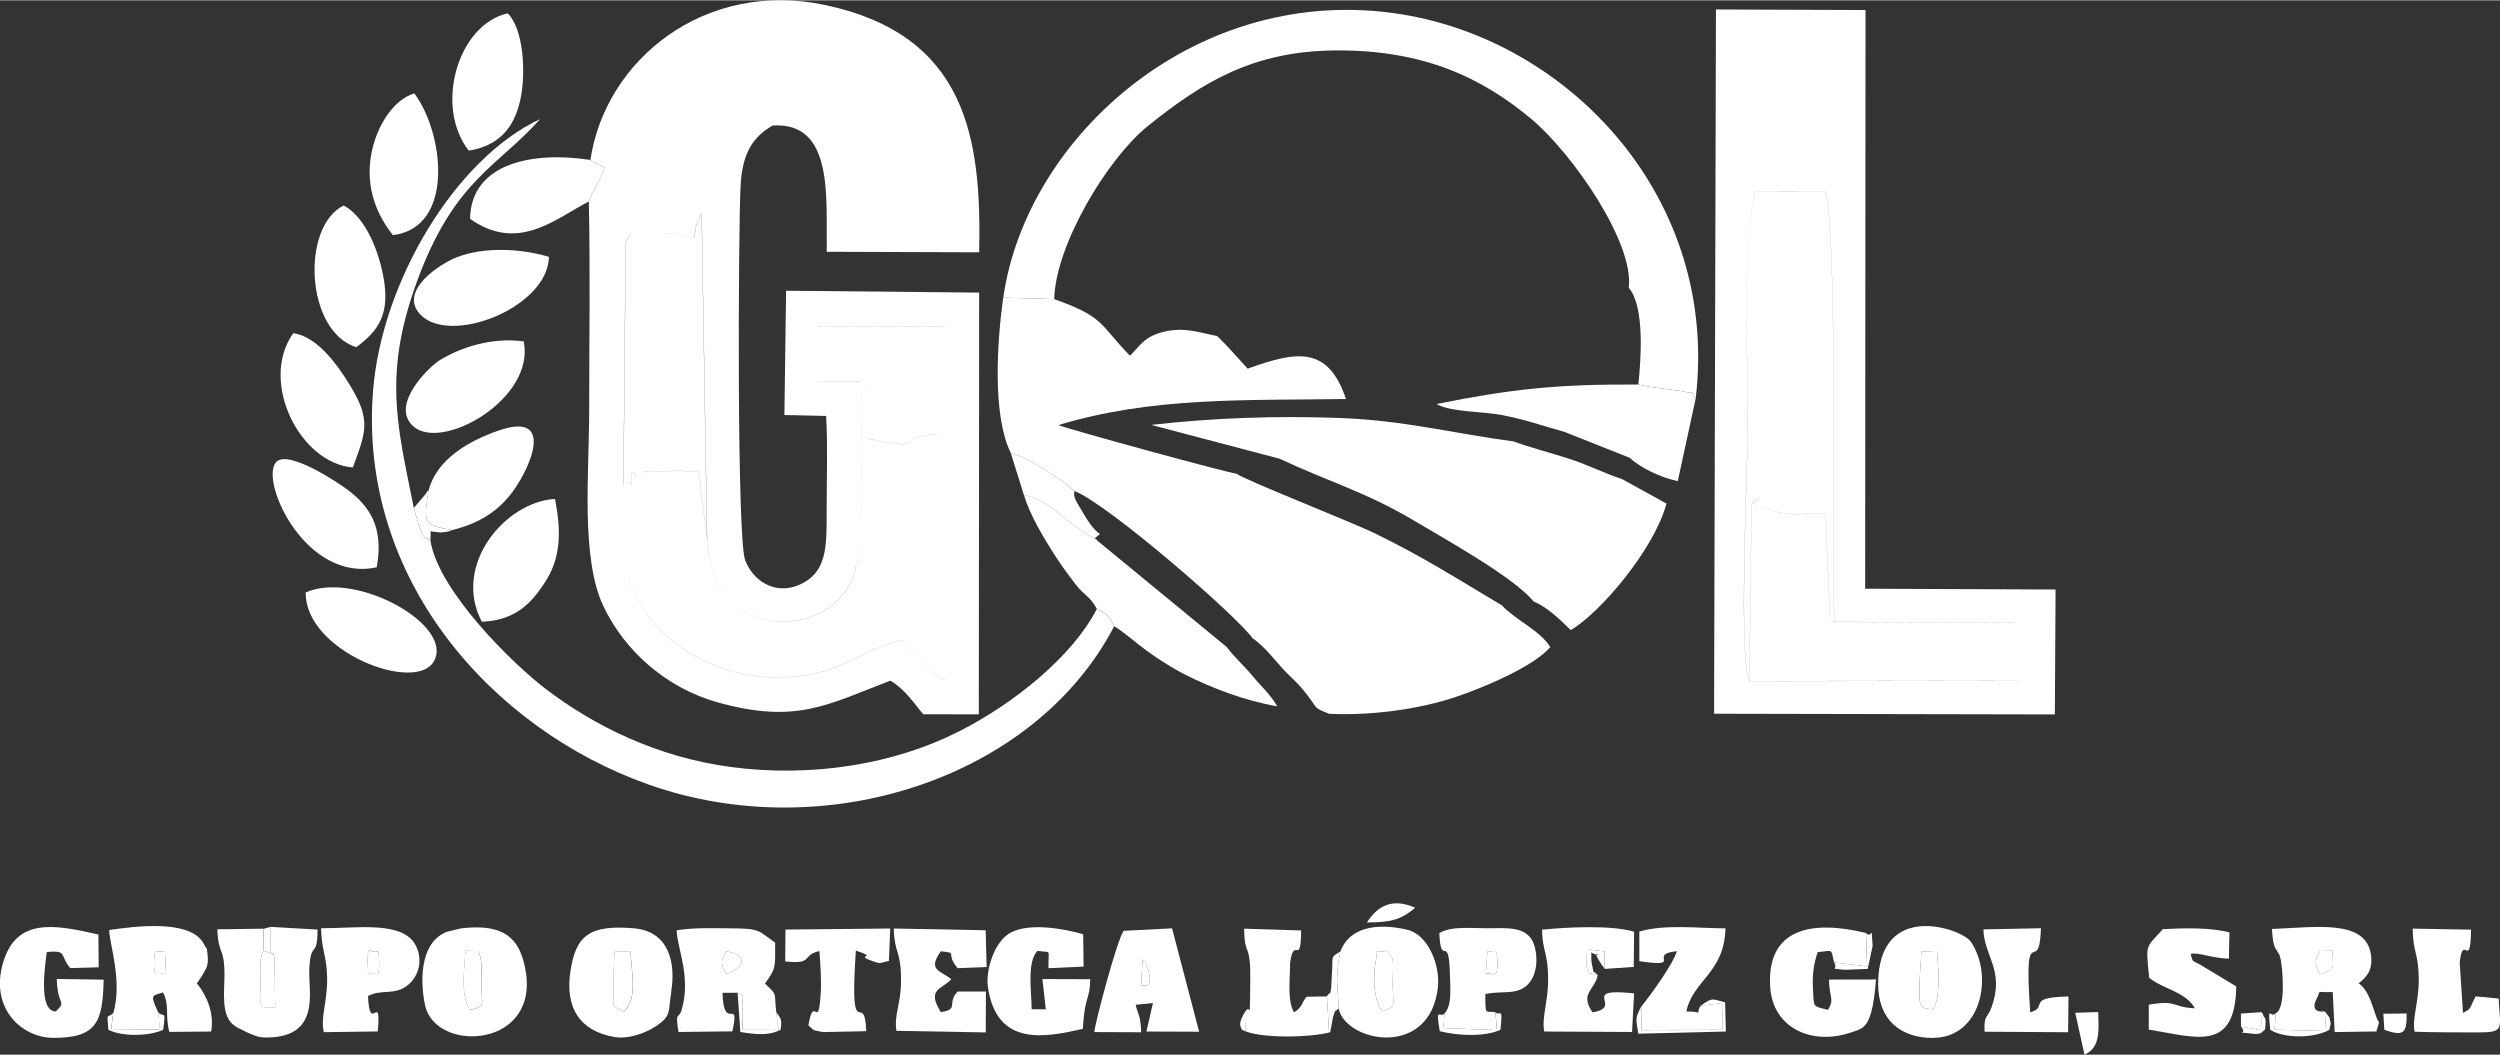
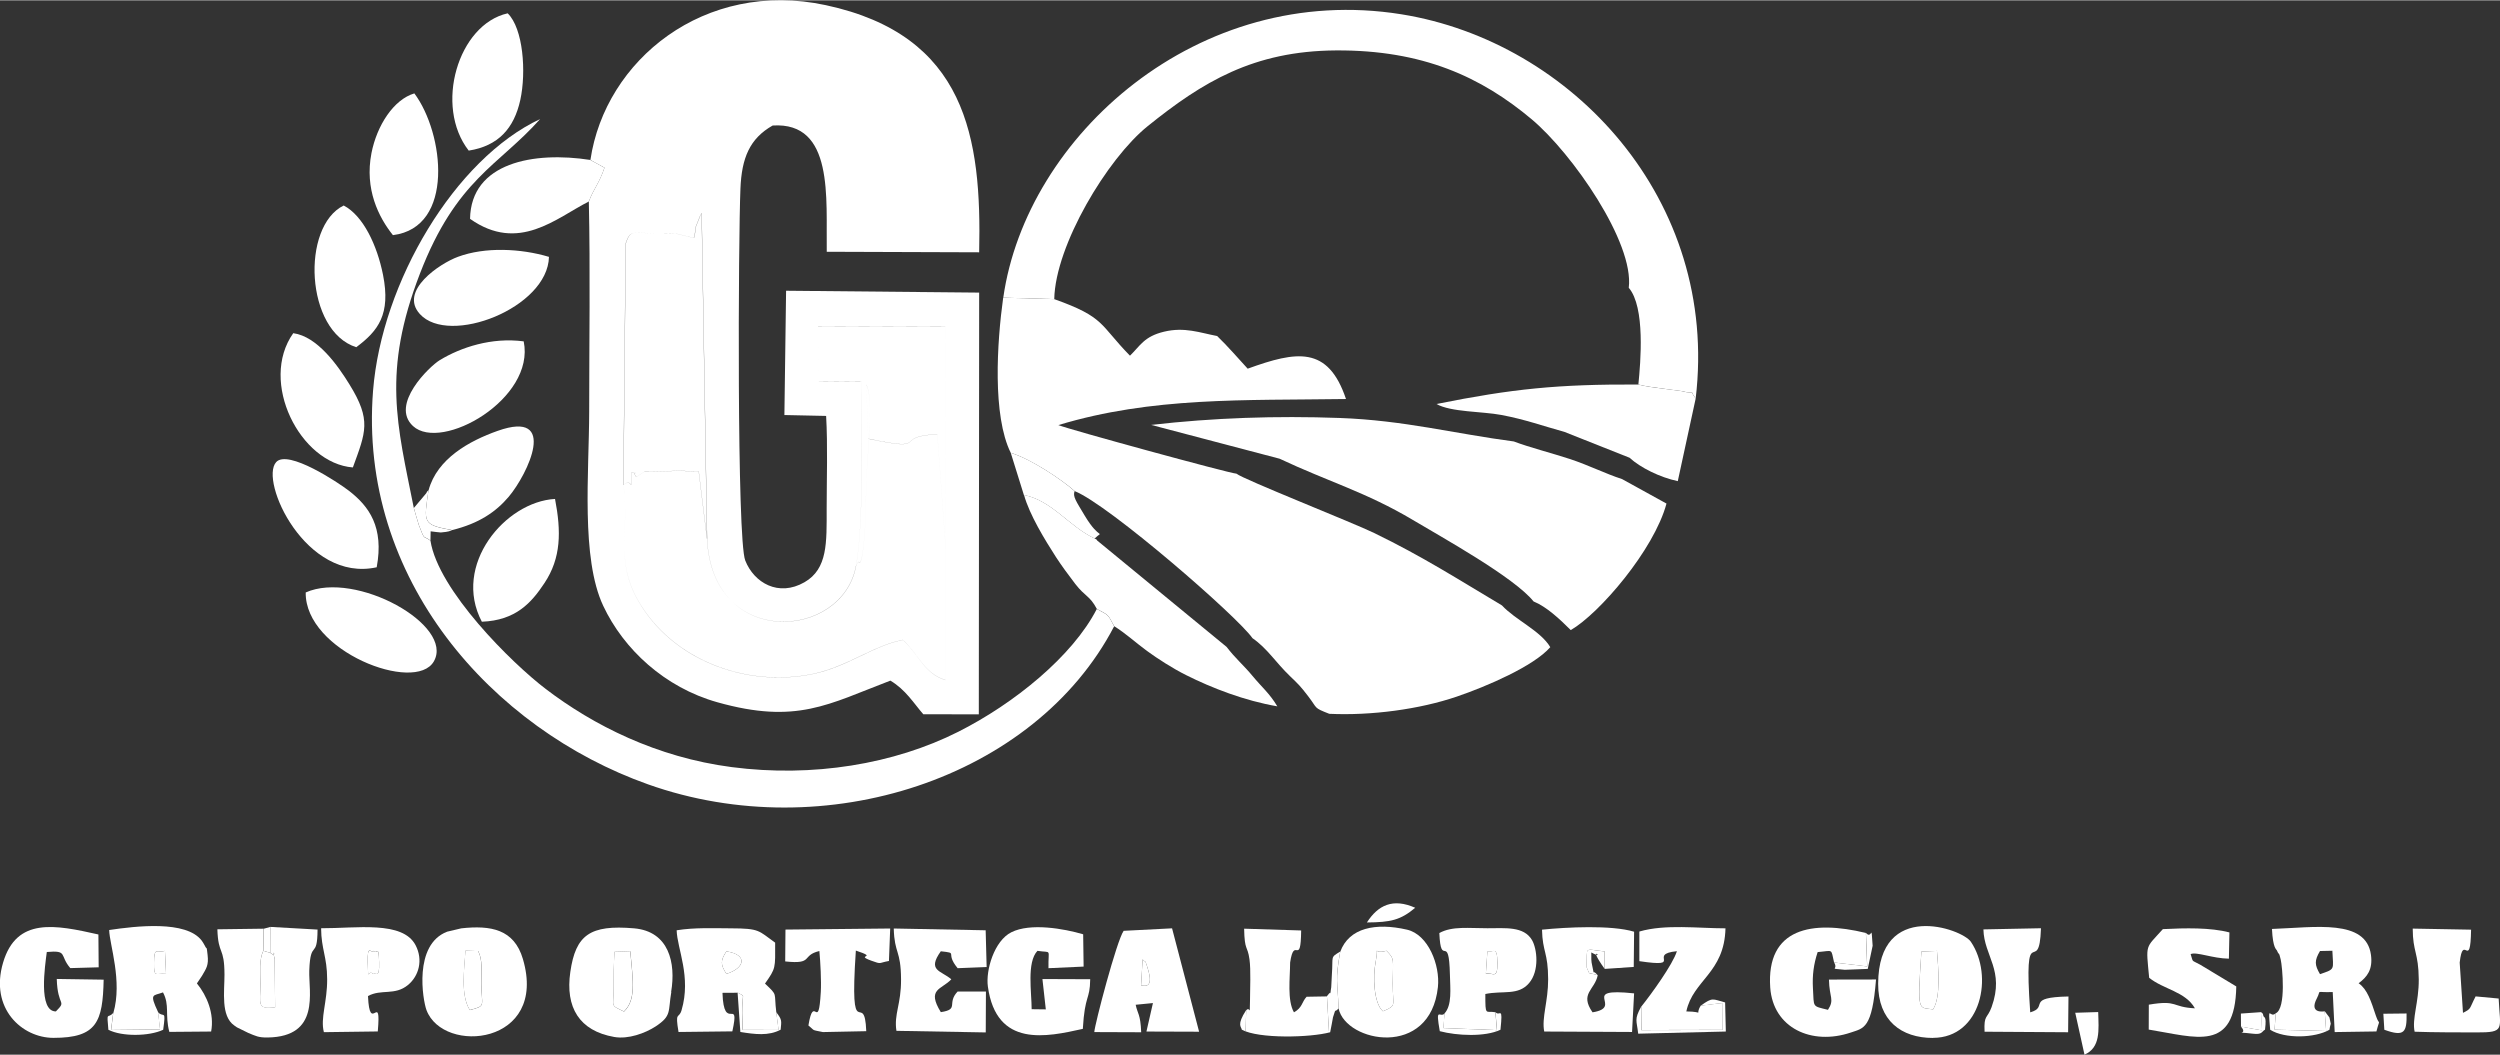
<svg xmlns="http://www.w3.org/2000/svg" xml:space="preserve" width="0.5in" height="0.211in" version="1.1" style="shape-rendering:geometricPrecision; text-rendering:geometricPrecision; image-rendering:optimizeQuality; fill-rule:evenodd; clip-rule:evenodd" viewBox="0 0 280.98 118.5">
  <rect x="0" y="0" width="280.98" height="118.5" fill="#333333" stroke="none" />
  <defs>
    <style type="text/css">
   
    .fil0 {fill:white}
   
  </style>
  </defs>
  <g id="Layer_x0020_1">
    <g id="_105553273636480">
      <path class="fil0" d="M106.29 61.62l-0.03 14.78c-2.44,-0.75 -3.02,-2.93 -4.78,-4.51 -3.34,0.63 -6.23,3.04 -10.19,3.84 -7.47,1.52 -15.77,-1.59 -19.57,-8.26 -2.61,-4.58 -0.96,-7.78 -1.64,-12.99l0.25 -27.14c0.54,-1.61 0.76,-1.17 3.24,-1.16 0.56,0 1.92,-0.01 2.42,0.04l2.01 0.49c0.2,-0.61 0.1,-0.87 0.23,-1.3l0.44 -1.11c0.04,-0.1 0.11,-0.27 0.2,-0.37l0.61 36.62c0.57,12.39 15.24,11.35 16.74,3 0.9,-5.13 0.57,-15.04 0.58,-20.69l-4.76 -0.03 -0.1 -6.14 14.3 -0.04 0.05 24.98zm-39.94 -43.68l1.59 0.87c-0.58,1.73 -1.25,2.42 -1.76,3.8 0.17,7.82 0.04,15.78 0.04,23.61 -0.01,6.85 -0.95,16.47 1.58,21.84 2.28,4.85 6.88,9.16 12.82,10.83 8.92,2.51 12.46,0.23 19.45,-2.43 1.71,1.01 2.64,2.56 3.7,3.78l6.24 0.01 0.04 -47.4 -21.7 -0.21 -0.19 13.97 4.69 0.1c0.19,3.4 0.06,7.04 0.06,10.39 0,3.83 0.13,6.79 -2.49,8.3 -2.92,1.68 -5.67,0.07 -6.66,-2.44 -0.95,-2.39 -0.78,-36.17 -0.54,-41.81 0.14,-3.42 1.03,-5.61 3.62,-7.08 6.93,-0.44 5.99,8.17 6.08,14.19l17.13 0.06c0.29,-12.89 -1.44,-24.39 -17.25,-27.78 -13.63,-2.92 -24.79,6.2 -26.44,17.39zm29.86 45.6c0.11,-0.13 0.24,-0.49 0.28,-0.41 0.47,0.83 0.75,-3.98 0.75,-4.14 0.04,-1.86 0.11,-3.81 0.17,-5.67 0.08,-2.17 0.81,-8.85 -0.05,-10.1l0.23 6.06c7.19,1.52 2.56,-0.3 7.76,-0.5l0.94 12.84 -0.05 -24.98 -14.3 0.04 0.1 6.14 4.76 0.03c-0.02,5.65 0.32,15.56 -0.58,20.69zm0 0c-1.5,8.35 -16.17,9.39 -16.74,-3l-0.93 -7.57c-2.16,-0 -1.11,-0.18 -2.7,-0.09 -1.1,0.06 -2.06,0.11 -3.4,0.09l-0.92 0.6c-0.7,-0.97 0.48,-0.12 -0.52,-0.54 -0.12,2.83 0.18,0.44 -0.92,1.44 0.68,5.21 -0.97,8.41 1.64,12.99 3.81,6.67 12.1,9.78 19.57,8.26 3.96,-0.81 6.86,-3.21 10.19,-3.84 1.75,1.58 2.34,3.76 4.78,4.51l0.03 -14.78 -0.94 -12.84c-5.2,0.2 -0.57,2.02 -7.76,0.5l-0.23 -6.06c0.86,1.25 0.13,7.92 0.05,10.1 -0.06,1.86 -0.13,3.81 -0.17,5.67 -0,0.15 -0.28,4.97 -0.75,4.14 -0.04,-0.08 -0.17,0.29 -0.28,0.41zm-26.14 -9.06c1.1,-1 0.8,1.38 0.92,-1.44 1,0.41 -0.18,-0.44 0.52,0.54l0.92 -0.6c1.35,0.02 2.31,-0.03 3.4,-0.09 1.59,-0.09 0.54,0.09 2.7,0.09l0.93 7.57 -0.61 -36.62c-0.09,0.11 -0.15,0.28 -0.2,0.37l-0.44 1.11c-0.13,0.43 -0.03,0.69 -0.23,1.3l-2.01 -0.49c-0.5,-0.04 -1.85,-0.04 -2.42,-0.04 -2.48,-0.01 -2.7,-0.44 -3.24,1.16l-0.25 27.14z" />
      <path class="fil0" d="M113.61 50.86c2.23,0.68 5.69,2.98 7.18,4.3 3.86,1.55 18.31,14.11 19.98,16.53 1.66,1.14 2.62,2.74 4.22,4.27 1,0.96 1.17,1.13 2.02,2.23 1.13,1.46 0.56,1.28 2.39,2 4.75,0.22 10.15,-0.51 14.32,-1.93 3.37,-1.15 8.64,-3.41 10.52,-5.56 -1.1,-1.85 -3.91,-3.05 -5.43,-4.69 -4.92,-2.93 -8.89,-5.48 -14.34,-8.13 -2.33,-1.14 -14.85,-6.09 -15.5,-6.68 -0.81,-0.04 -18.89,-4.99 -20.02,-5.46 10.53,-3.19 20.88,-2.76 32.33,-2.93 -2.02,-6.01 -5.55,-5.4 -11.05,-3.41 -1.11,-1.21 -2.22,-2.5 -3.43,-3.67 -1.95,-0.37 -3.65,-1.04 -5.96,-0.49 -2.26,0.54 -2.68,1.58 -3.84,2.7 -3.44,-3.51 -2.78,-4.32 -8.52,-6.36l-5.73 -0.16c-0.7,5.06 -1.22,13.25 0.85,17.44z" />
-       <path class="fil0" d="M206.16 69.85l20.48 0.11 0.23 6.51 -30.25 0.04c-1.21,-2.38 -0.25,-22.85 -0.2,-27.46 0.1,-8.05 -0.65,-20.71 0.82,-27.56l7.89 -0.01c1.41,3.12 0.83,40.74 1.03,48.36zm-13.52 10.33l38.31 0.08 0.08 -14.04 -21.4 -0.09 0.04 -65.04 -16.81 -0.06 -0.21 79.15zm3.98 -3.66l0.23 -19.9c2.2,-0.87 -0.98,-0.54 0.58,0.11 4.44,1.87 5.8,0.48 7.75,1.08l0.45 10.6c0.05,0.28 -0.28,0.32 0.52,1.44 -0.2,-7.62 0.38,-45.24 -1.03,-48.36l-7.89 0.01c-1.46,6.85 -0.72,19.51 -0.82,27.56 -0.06,4.61 -1.01,25.08 0.2,27.46zm0 0l30.25 -0.04 -0.23 -6.51 -20.48 -0.11c-0.8,-1.12 -0.47,-1.15 -0.52,-1.44l-0.45 -10.6c-1.96,-0.6 -3.31,0.79 -7.75,-1.08 -1.56,-0.65 1.62,-0.98 -0.58,-0.11l-0.23 19.9z" />
      <path class="fil0" d="M112.76 33.42l5.73 0.16c0.12,-6.06 5.98,-15.79 10.48,-19.42 6.2,-5 11.92,-8.47 21.18,-8.53 9.75,-0.06 16.34,2.99 22,7.74 4.56,3.83 11.54,13.86 10.91,18.94 1.87,2.17 1.33,8.37 1.08,10.87 0.58,0.17 2.12,0.39 3.12,0.51 0.06,0.01 1.66,0.22 1.68,0.22 1.96,0.5 0.73,-0.39 1.64,0.85 2.66,-22.35 -13.97,-40.12 -33.07,-43.19 -22.83,-3.67 -42.17,13.68 -44.75,31.85z" />
      <path class="fil0" d="M143.82 51.52c5.38,2.54 9.75,3.77 14.97,6.88 3.32,1.98 11.41,6.46 13.57,9.16 1.45,0.59 2.93,1.97 4.18,3.22 3.21,-1.85 9.36,-9.01 10.76,-14.22l-4.99 -2.75c-1.88,-0.61 -3.71,-1.54 -5.84,-2.25 -1.98,-0.65 -4.6,-1.32 -6.33,-1.98 -6.63,-0.87 -12.34,-2.38 -19.57,-2.64 -7.14,-0.26 -14.21,-0.02 -21.19,0.78l14.44 3.8z" />
      <path class="fil0" d="M125.22 70.35c-0.72,-1.34 -0.55,-1.2 -1.95,-1.94 -2.72,5.3 -9.28,10.63 -15.57,13.8 -7.2,3.63 -16.34,5.16 -25.46,3.97 -8.44,-1.1 -15.56,-4.71 -20.9,-8.78 -3.8,-2.89 -12.09,-11.08 -12.96,-16.67 -0.88,-0.65 -0.59,0.1 -1.3,-1.74 -0.1,-0.27 -0.46,-1.56 -0.57,-1.93 -1.87,-9.39 -3.59,-15.26 0.69,-26.35 4.09,-10.61 8.85,-12.12 13.51,-17.37 -9.57,4.48 -17.81,18.33 -18.78,30.52 -1.68,21.18 13.36,38.03 30.91,44.26 19.84,7.05 43.47,-0.66 52.38,-17.76z" />
      <path class="fil0" d="M123.27 68.4c1.41,0.74 1.23,0.61 1.95,1.94 1.26,0.78 2.46,1.88 3.7,2.79 1.21,0.88 2.87,1.95 4.39,2.71 2.91,1.46 6.58,2.88 10.25,3.51 -0.87,-1.46 -1.75,-2.16 -2.79,-3.42 -0.98,-1.19 -1.94,-1.98 -2.91,-3.26l-14.55 -11.96c-0.04,-0.15 -0.19,-0.15 -0.28,-0.23 -2.85,-1.33 -4.79,-4.26 -7.94,-4.89 0.62,2.24 2.35,5.05 3.59,6.98 0.59,0.91 1.45,2.09 2.17,3.02 1.12,1.45 1.62,1.3 2.42,2.8z" />
      <path class="fil0" d="M175.84 48.51l7.31 2.9c1.22,1.12 3.43,2.21 5.42,2.63l2.01 -9.28c-0.92,-1.24 0.32,-0.35 -1.64,-0.85 -0.03,-0.01 -1.62,-0.22 -1.68,-0.22 -1,-0.12 -2.55,-0.33 -3.12,-0.51 -9.08,-0.04 -14.15,0.48 -22.69,2.19 1.6,0.92 5.19,0.83 7.28,1.23 2.71,0.51 4.65,1.23 7.12,1.91z" />
      <path class="fil0" d="M17.31 108.15c0.02,-1.86 0.33,-1.04 1.23,-1.32l0.12 2.58c-1.15,-0.11 -1.37,0.52 -1.35,-1.27zm-4.58 5.66l-0.24 1.91 5.5 -0.06 -0.22 -1.94c-1.02,-2.17 -0.56,-1.8 0.55,-2.22 0.77,1.45 0.2,2.48 0.71,4.44l4.7 -0.04c0.38,-2.01 -0.48,-4.04 -1.6,-5.41 0.06,-0.1 0.15,-0.23 0.19,-0.28l0.38 -0.57c0.49,-0.84 0.77,-1.19 0.63,-2.36 -0.14,-1.19 -0.04,-0.45 -0.31,-1.03 -0.06,-0.13 -0.27,-0.46 -0.35,-0.57 -1.75,-2.3 -7.37,-1.64 -10.4,-1.19 0.04,1.64 1.51,5.75 0.47,9.32z" />
      <path class="fil0" d="M81.64 109.42c-0.66,-1.05 -0.69,-1.47 0,-2.53 2.44,0.37 2.09,1.88 0,2.53zm1.27 2.11c0.94,0.54 0.48,-0.06 0.58,1.77 0.03,0.63 -0.05,1.7 -0.04,2.41l4.06 0.01 -0.26 -1.98c-0.29,-2.33 0.22,-1.81 -1.27,-3.23 1.23,-1.76 1.15,-1.68 1.14,-4.6 -1.9,-1.35 -1.69,-1.6 -4.98,-1.61 -2.02,-0.01 -4.1,-0.1 -6.09,0.22 0.06,2.1 1.66,5.21 0.55,8.99 -0.31,1.04 -0.75,0.02 -0.34,2.44l6.05 -0.07c0.88,-4.07 -0.97,0.26 -1.11,-4.33l1.71 -0.01z" />
      <path class="fil0" d="M215.95 106.91l1.75 -0.07c0.14,1.81 0.47,5.17 -0.44,6.57 -1.66,-0.27 -1.78,0.5 -1.31,-6.5zm1.31 9.7c5.42,-0.01 6.84,-6.98 4.25,-10.8 -1,-1.48 -10.38,-4.75 -10.42,4.71 -0.02,4.15 2.6,6.1 6.16,6.1z" />
      <path class="fil0" d="M52.31 106.81l1.44 0.05c0.53,1.06 0.33,2.2 0.35,3.66 0.02,2.58 0.58,2.47 -1.29,2.97 -1.08,-1.68 -0.61,-4.71 -0.49,-6.67zm-2.06 -2.13c-3.8,1.46 -2.73,7.69 -2.32,8.8 1.88,5.05 13.69,3.95 10.84,-5.73 -0.99,-3.36 -3.61,-3.81 -6.92,-3.45l-1.61 0.38z" />
      <path class="fil0" d="M260.75 109.45c-0.61,-1.04 -0.64,-1.52 0,-2.6l1.39 -0.03c0.09,2.17 0.37,2.03 -1.39,2.63zm-4.97 4.39l-0.14 1.85 5.8 0.15 -0.16 -2.21c-0.03,-0.01 -1.84,0.35 -0.87,-1.49 0.52,-0.99 -0.28,-0.6 1.77,-0.68l0.22 4.5 4.69 -0.07c0.43,-1.66 0.36,-0.5 -0.06,-1.77 -0.55,-1.65 -0.95,-2.96 -1.94,-3.65 0.98,-0.72 1.6,-1.55 1.39,-3.17 -0.54,-4.09 -6.27,-3.1 -11.13,-2.93 0.11,2.23 0.5,2.27 0.56,2.42 0.26,0.64 0.19,0.03 0.42,1 0.18,0.76 0.65,5.53 -0.56,6.06z" />
      <path class="fil0" d="M70.12 113.65c-1.59,-0.79 -1.14,-0.4 -1.15,-2.64 -0.01,-1.31 0.01,-2.72 0.1,-4.07l1.77 -0.06c0.35,3.56 0.62,5.49 -0.71,6.78zm5.31 -2.2c0.55,-3.27 -0.24,-6.81 -4.17,-7.15 -4.94,-0.42 -6.56,0.73 -7.16,4.9 -0.58,3.99 1.01,6.62 4.93,7.31 1.58,0.28 3.48,-0.42 4.65,-1.18 1.84,-1.21 1.39,-1.65 1.77,-3.88z" />
      <path class="fil0" d="M155.83 106.82c0.94,0.96 0.72,0.87 0.7,3.69 -0.02,2.54 0.53,2.42 -1.1,3.11 -1.05,-0.92 -1.14,-3.94 -0.82,-5.53 0.44,-2.2 -0.47,-0.77 1.22,-1.27zm-5.2 0.11c-0.58,3.24 -0.3,3.31 -0.18,6.39 0.82,3.81 10.3,5.65 11.16,-2.42 0.26,-2.46 -1.09,-5.9 -3.47,-6.45 -3.52,-0.81 -6.52,-0.22 -7.51,2.49z" />
      <path class="fil0" d="M6.02 116.61c4.87,-0 5.53,-1.79 5.63,-6.54l-5.27 -0.08c0.09,3.2 1.18,2.35 -0.1,3.65 -2.01,0 -1.21,-5.18 -1.02,-6.68 2.41,-0.21 1.39,0.35 2.64,1.81l3.19 -0.09 -0.03 -3.69c-4.85,-1.09 -9.19,-1.97 -10.71,3.15 -1.54,5.18 2.13,8.47 5.66,8.47z" />
      <path class="fil0" d="M30.38 104.14l-0.01 2.9c0.88,0.74 0.11,-0.81 0.5,0.69l0.05 5.44c-2.11,0.26 -1.65,-0.37 -1.65,-2.66 0,-1.39 -0.16,-2.65 0.32,-3.69l0.03 -2.48 -5.19 0.07c0.1,2.97 0.79,1.88 0.8,5.1 0,1.9 -0.43,4.65 1.1,5.71 0.08,0.06 0.21,0.15 0.3,0.21l1.28 0.63c0.82,0.33 1.12,0.53 2.19,0.51 5.92,-0.1 4.58,-5.11 4.66,-7.53 0.13,-3.59 0.91,-1.14 0.93,-4.6l-5.32 -0.3z" />
      <path class="fil0" d="M115.95 113.4c-0,-1.91 -0.57,-5.28 0.65,-6.57 1.68,0.26 1.19,-0.33 1.24,1.95l3.95 -0.18 -0.05 -3.63c-2.17,-0.64 -5.94,-1.3 -8.07,-0.23 -1.93,0.96 -2.9,4.28 -2.64,6.11 0.96,6.92 6.63,5.65 10.67,4.75 0.23,-3.92 0.8,-3.18 0.83,-5.58l-5.37 -0.02 0.38 3.41 -1.6 -0.02z" />
      <path class="fil0" d="M206.14 108.14l3.71 0.44 -0.14 -3.76c-6.05,-1.47 -11.21,-0.57 -10.75,6.14 0.32,4.54 4.66,6.54 9.06,5.05 1.46,-0.5 2.39,-0.41 2.83,-5.96l-5.29 0.01c0.04,2.05 0.65,2.22 -0.11,3.4 -1.82,-0.46 -1.56,-0.21 -1.69,-2.43 -0.08,-1.45 0.08,-2.7 0.53,-4.06 1.8,-0.15 1.47,-0.45 1.85,1.18z" />
      <path class="fil0" d="M128.42 107.79c0.44,0.51 0.19,-0.15 0.54,0.9 0.83,2.56 -0.46,2.01 -0.71,2.03l0.17 -2.93zm-0.16 8.2c-0.08,-2.09 -0.41,-2.07 -0.62,-3.1l1.94 -0.19 -0.73 3.2 5.92 0.02 -3.04 -11.62 -5.44 0.28c-0.78,1.09 -3.26,10.54 -3.3,11.38l5.27 0.02z" />
      <path class="fil0" d="M179.57 109.57c-1.25,-0.41 -0.76,0.15 -1.27,-0.96 0.15,-2.32 -0.39,-1.98 2.06,-1.71l-0 1.96 3.26 -0.22 0.04 -3.96c-2.57,-0.77 -7.56,-0.51 -10.35,-0.23 0.06,2.54 0.68,2.52 0.69,5.58 0.01,2.44 -0.75,4.35 -0.44,5.87l9.87 0.05 0.23 -4.34c-6.35,-0.67 -1.03,1.55 -4.67,2.13 -1.48,-2.12 0.25,-2.5 0.58,-4.16z" />
      <path class="fil0" d="M100.75 115.82l10.04 0.18 0.02 -4.6 -3.18 0c-1.27,1.35 0.23,2 -1.89,2.32 -1.62,-2.63 0.08,-2.52 1.18,-3.69 -1.16,-1 -2.75,-0.95 -1.18,-3.15 2.07,0.23 0.4,0.09 1.89,1.9l3.26 -0.13 -0.11 -4.13 -10.33 -0.2c0.08,2.88 0.8,2.37 0.82,5.71 0.02,2.81 -0.81,3.9 -0.52,5.79z" />
      <path class="fil0" d="M41.94 106.83c0.46,0.49 0.61,-0.85 0.67,1.3 0.06,1.96 -0.41,1.03 -0.67,1.31 -0.59,-0.68 -0.55,1.16 -0.61,-1.31 -0.05,-2.12 0.35,-1 0.61,-1.3zm-5.53 9.14l6.05 -0.08c0.41,-4.73 -0.91,0.48 -1.1,-3.98 1.49,-0.82 3.01,-0.02 4.49,-1.24 1.24,-1.02 1.72,-2.82 0.86,-4.47 -1.45,-2.79 -6.7,-1.89 -10.62,-1.91 0.02,2.38 0.67,3.18 0.68,5.72 0.02,2.55 -0.78,4.38 -0.37,5.95z" />
      <path class="fil0" d="M61.69 28.83c-3.15,-0.94 -7.16,-1.14 -10.23,0 -2.03,0.75 -6.65,3.82 -4.27,6.43 3.29,3.62 14.38,-0.69 14.51,-6.43z" />
      <path class="fil0" d="M241.54 109.85c1.6,1.31 4.09,1.55 5.15,3.44 -2.65,-0.13 -1.89,-0.97 -5.18,-0.41l-0.01 2.8c5.31,0.85 9.71,2.62 9.84,-4.85l-4.05 -2.44c-1.07,-0.59 -0.75,-0.2 -1.08,-1.19 0.64,-0.3 2.47,0.49 4.3,0.51l0.06 -2.95c-2.14,-0.56 -4.96,-0.5 -7.48,-0.37 -1.99,2.23 -1.91,1.56 -1.54,5.47z" />
      <path class="fil0" d="M58.86 38.33c-3.6,-0.48 -7.07,0.67 -9.45,2.12 -1.13,0.69 -5.61,4.99 -2.99,7.4 3.19,2.94 13.77,-3.05 12.44,-9.52z" />
      <path class="fil0" d="M34.36 66.55c-0.1,6.61 12.32,11.38 14.4,7.75 2.33,-4.07 -8.77,-10.25 -14.4,-7.75z" />
      <path class="fil0" d="M39.66 52.5c1.45,-3.98 2.1,-5.31 -0.37,-9.31 -1.29,-2.1 -3.6,-5.41 -6.33,-5.78 -3.88,5.47 0.77,14.64 6.7,15.09z" />
      <path class="fil0" d="M66.18 22.61c0.51,-1.38 1.19,-2.07 1.76,-3.8l-1.59 -0.87c-6.35,-0.99 -13.42,0.29 -13.52,6.62 5.47,3.86 9.69,-0.1 13.35,-1.95z" />
      <path class="fil0" d="M40.05 38.98c2.46,-1.84 3.88,-3.68 3,-8.12 -0.67,-3.35 -2.23,-6.65 -4.42,-7.8 -4.8,2.34 -4.33,14.12 1.42,15.93z" />
      <path class="fil0" d="M42.34 63.71c0.83,-4.49 -0.84,-6.83 -3.14,-8.6 -1.15,-0.89 -6.84,-4.67 -8.16,-3.21 -1.91,2.1 3.31,13.58 11.3,11.82z" />
      <path class="fil0" d="M52.68 16.89c3.32,-0.52 5.1,-2.5 5.8,-5.7 0.68,-3.13 0.33,-8.02 -1.42,-9.73 -5.59,1.25 -8.28,10.43 -4.38,15.43z" />
      <path class="fil0" d="M44.17 26.39c6.96,-0.87 5.75,-11.45 2.4,-15.93 -2.33,0.69 -4.21,3.6 -4.82,6.71 -0.79,4.06 0.81,7.22 2.41,9.22z" />
      <path class="fil0" d="M54.16 69.84c3.83,-0.15 5.58,-2.15 7.03,-4.34 1.89,-2.84 1.89,-5.81 1.19,-9.46 -5.59,0.31 -11.59,7.43 -8.22,13.81z" />
      <path class="fil0" d="M48.16 55.05c-0.5,3.63 -0.76,3.87 2.65,4.49 3.02,-0.74 4.92,-2.04 6.37,-3.75 2.14,-2.54 5.63,-9.84 -1.25,-7.4 -3.19,1.13 -6.8,3.12 -7.76,6.67z" />
      <path class="fil0" d="M167.17 106.9c0.64,0.18 1.1,-0.73 1.13,1.24 0.03,2 -0.53,1.09 -1.3,1.26l0.17 -2.5zm-4.82 6.98l-0.13 1.63 6.02 0.23 -0.17 -2.01c-1.11,-0.19 -1.13,0.52 -1.13,-2.05 1.98,-0.41 3.7,0.21 4.92,-1.23 1.18,-1.39 0.9,-3.85 0.32,-4.84 -0.93,-1.56 -2.98,-1.32 -5.01,-1.32 -2.01,0.01 -3.95,-0.27 -5.4,0.54 0.18,4.06 1.08,-0.24 1.19,4.7 0.03,1.56 0.26,3.4 -0.62,4.35z" />
      <path class="fil0" d="M184.46 113.09l0.02 2.64 9.12 -0.02 -0.03 -3.02 -2.42 0.3c-0.75,1.2 0.55,0.67 -1.62,0.65 0.74,-3.52 4.28,-4.31 4.4,-9.34 -3.1,0 -6.75,-0.49 -9.68,0.36l0 3.33c5.19,0.77 0.78,-0.79 4.22,-1.12 -0.45,1.48 -2.92,4.88 -3.99,6.21z" />
      <path class="fil0" d="M271.39 115.92c2.26,0.08 4.63,0.07 6.9,0.08 3.33,0.01 2.7,-0.31 2.54,-3.81l-2.59 -0.24c-0.75,1.45 -0.44,1.35 -1.42,1.85l-0.37 -5.65c0.39,-3.46 1.2,1.05 1.28,-3.7l-6.56 -0.12c0.01,2.65 0.65,2.67 0.68,5.71 0.02,2.54 -0.79,4.45 -0.46,5.9z" />
      <path class="fil0" d="M90.86 115.22c0.79,0.63 0.25,0.46 1.63,0.74l4.87 -0.1c-0.19,-4.98 -1.92,2.13 -1.17,-9.06 2.68,0.88 -0.22,0.42 1.75,1.14 1.19,0.44 0.79,0.23 1.97,0.03l0.14 -3.65 -11.77 0.12 -0.03 3.58c3.25,0.35 1.76,-0.67 3.84,-1.17 0.12,1.25 0.23,3.38 0.16,4.61 -0.27,4.69 -0.77,0.01 -1.39,3.75z" />
      <path class="fil0" d="M140.06 113.5l-0.06 2.34 9.36 0 -0.22 -3.89 -2.29 0.04c-0.56,0.61 -0.46,1.22 -1.42,1.75 -0.77,-1.34 -0.44,-3.82 -0.43,-5.6 0.46,-3.12 1.19,0.63 1.24,-3.6l-6.41 -0.2c0.05,2.57 0.37,1.81 0.6,3.44 0.17,1.22 0.06,3.31 0.06,4.62 -0.05,2.02 0.05,0.58 -0.43,1.11z" />
      <path class="fil0" d="M228.18 113.73c-0.78,-11.06 1.01,-3.63 1.21,-9.44l-6.47 0.13c0.07,3.01 2.41,4.59 0.92,8.73 -0.5,1.37 -0.88,0.81 -0.79,2.77l9.39 0.06 0.04 -4.02c-4.9,0.1 -2.16,1.17 -4.29,1.78z" />
      <path class="fil0" d="M115.09 55.6c3.15,0.63 5.09,3.56 7.94,4.89 1.05,-1.04 0.63,0.35 -1.12,-2.58 -0.95,-1.6 -1.37,-2.15 -1.13,-2.75 -1.49,-1.33 -4.94,-3.63 -7.18,-4.3l1.48 4.75z" />
      <path class="fil0" d="M70.12 113.65c1.33,-1.29 1.06,-3.22 0.71,-6.78l-1.77 0.06c-0.08,1.35 -0.1,2.76 -0.1,4.07 0.02,2.24 -0.44,1.86 1.15,2.64z" />
      <path class="fil0" d="M215.95 106.91c-0.46,7.01 -0.35,6.23 1.31,6.5 0.91,-1.4 0.58,-4.75 0.44,-6.57l-1.75 0.07z" />
      <path class="fil0" d="M155.83 106.82c-1.69,0.5 -0.79,-0.92 -1.22,1.27 -0.31,1.58 -0.23,4.61 0.82,5.53 1.63,-0.69 1.09,-0.58 1.1,-3.11 0.02,-2.82 0.24,-2.73 -0.7,-3.69z" />
      <path class="fil0" d="M52.31 106.81c-0.12,1.97 -0.58,4.99 0.49,6.67 1.87,-0.49 1.32,-0.38 1.29,-2.97 -0.02,-1.46 0.18,-2.6 -0.35,-3.66l-1.44 -0.05z" />
      <path class="fil0" d="M149.14 111.94l0.22 3.89 -9.36 0 0.06 -2.34c-1.1,1.7 -0.54,1.85 -0.49,2.2 1.88,1.04 7.7,0.9 9.93,0.29 0.08,-0.34 0.31,-1.64 0.32,-1.69 0.41,-1.23 0.06,-0.37 0.63,-0.99 -0.12,-3.07 -0.4,-3.14 0.18,-6.39 -1.16,0.71 -0.78,0.44 -0.94,2.63 -0.01,0.11 -0.06,1.34 -0.07,1.38 -0.26,1.48 0.3,-0.06 -0.48,1z" />
      <path class="fil0" d="M30.37 107.05l-0.78 -0.22c-0.48,1.04 -0.32,2.3 -0.32,3.69 0,2.29 -0.46,2.93 1.65,2.66l-0.05 -5.44c-0.4,-1.5 0.38,0.04 -0.5,-0.69z" />
      <path class="fil0" d="M234.28 118.5c1.82,-0.8 1.6,-2.76 1.54,-4.79l-2.58 0.08 1.04 4.71z" />
      <path class="fil0" d="M153.63 103.64c2.67,-0.02 3.77,-0.26 5.43,-1.65 -2.5,-1.11 -4.18,-0.3 -5.43,1.65z" />
      <path class="fil0" d="M46.51 57.05c0.11,0.37 0.47,1.67 0.57,1.93 0.71,1.84 0.43,1.08 1.3,1.74l0.02 -1.04c0.31,0.03 1.02,0.14 1.14,0.13 1.03,-0.09 0.95,-0.16 1.27,-0.26 -3.41,-0.62 -3.15,-0.86 -2.65,-4.49 -0.08,0.1 -0.19,0.13 -0.23,0.31l-1.42 1.69z" />
      <path class="fil0" d="M184.46 113.09c-0.81,1.49 -0.51,1.51 -0.34,3.05l9.85 -0.24 -0.08 -3.27c-1.42,-0.37 -1.37,-0.63 -2.75,0.37l2.42 -0.3 0.03 3.02 -9.12 0.02 -0.02 -2.64z" />
      <path class="fil0" d="M168.08 113.73l0.17 2.01 -6.02 -0.23 0.13 -1.63c-0.54,0.53 -1.04,-0.88 -0.54,1.98 1.92,0.51 5.08,0.67 6.82,-0.16 0.3,-2.83 -0.08,-1.43 -0.55,-1.97z" />
      <path class="fil0" d="M267.98 115.7c2.26,0.82 2.54,0.29 2.5,-1.83l-2.61 0.03 0.11 1.8z" />
      <path class="fil0" d="M261.28 113.63l0.16 2.21 -5.8 -0.15 0.14 -1.85c-0.69,0.68 -0.9,-1.27 -0.63,1.86 1.65,1.04 5.04,0.94 6.66,0 0.18,-1.1 0.22,-0.22 -0,-1.38l-0.52 -0.69z" />
      <path class="fil0" d="M17.76 113.72l0.22 1.94 -5.5 0.06 0.24 -1.91c-0.63,0.73 -0.74,-0.33 -0.54,1.89 1.53,0.79 4.6,0.74 6.16,0 0.33,-2.4 0.06,-1.28 -0.59,-1.98z" />
-       <path class="fil0" d="M260.75 109.45c1.77,-0.6 1.49,-0.46 1.39,-2.63l-1.39 0.03c-0.64,1.08 -0.61,1.56 0,2.6z" />
      <polygon class="fil0" points="251.87,115.35 254.24,115.78 254.13,113.72 251.86,113.88 " />
      <path class="fil0" d="M87.24 113.73l0.26 1.98 -4.06 -0.01c-0.01,-0.71 0.07,-1.78 0.04,-2.41 -0.1,-1.83 0.35,-1.23 -0.58,-1.77l0.31 4.43c1.62,0.26 3.18,0.47 4.53,-0.26 0.09,-1.01 0.18,-1.09 -0.5,-1.97z" />
      <path class="fil0" d="M81.64 109.42c2.09,-0.65 2.44,-2.17 0,-2.53 -0.69,1.07 -0.66,1.48 0,2.53z" />
      <path class="fil0" d="M206.14 108.14c0.54,0.9 -0.76,0.61 1.2,0.82l2.58 -0.1 0.55 -2.6c-0.18,-2.77 -0.02,-0.62 -0.75,-1.44l0.14 3.76 -3.71 -0.44z" />
      <path class="fil0" d="M18.66 109.41l-0.12 -2.58c-0.9,0.28 -1.21,-0.54 -1.23,1.32 -0.02,1.79 0.2,1.15 1.35,1.27z" />
      <path class="fil0" d="M41.94 109.45c0.26,-0.28 0.73,0.65 0.67,-1.31 -0.06,-2.15 -0.21,-0.81 -0.67,-1.3 -0.26,0.3 -0.66,-0.82 -0.61,1.3 0.06,2.48 0.02,0.63 0.61,1.31z" />
      <path class="fil0" d="M179.57 109.57c-0.73,-0.85 -0.29,0.33 -0.6,-0.99 -0.17,-0.71 -0.1,-0.83 -0.12,-1.57 1.81,1.01 -0.68,-1.21 1.5,1.85l0 -1.96c-2.46,-0.27 -1.91,-0.61 -2.06,1.71 0.52,1.1 0.02,0.54 1.27,0.96z" />
      <path class="fil0" d="M167 109.39c0.77,-0.17 1.33,0.74 1.3,-1.26 -0.03,-1.97 -0.49,-1.06 -1.13,-1.24l-0.17 2.5z" />
      <polygon class="fil0" points="29.6,106.83 30.37,107.05 30.38,104.14 29.63,104.35 " />
      <path class="fil0" d="M128.25 110.72c0.25,-0.02 1.54,0.52 0.71,-2.03 -0.34,-1.05 -0.09,-0.39 -0.54,-0.9l-0.17 2.93z" />
      <path class="fil0" d="M251.87 115.35c0.93,1.05 -1.17,0.49 1.3,0.79 1.13,0.14 0.99,-0.24 1.4,-0.45 0.22,-1.79 -0.17,-1.19 -0.21,-1.67 -0.02,-0.2 -0.17,-0.2 -0.25,-0.31l0.11 2.06 -2.37 -0.43z" />
    </g>
  </g>
</svg>